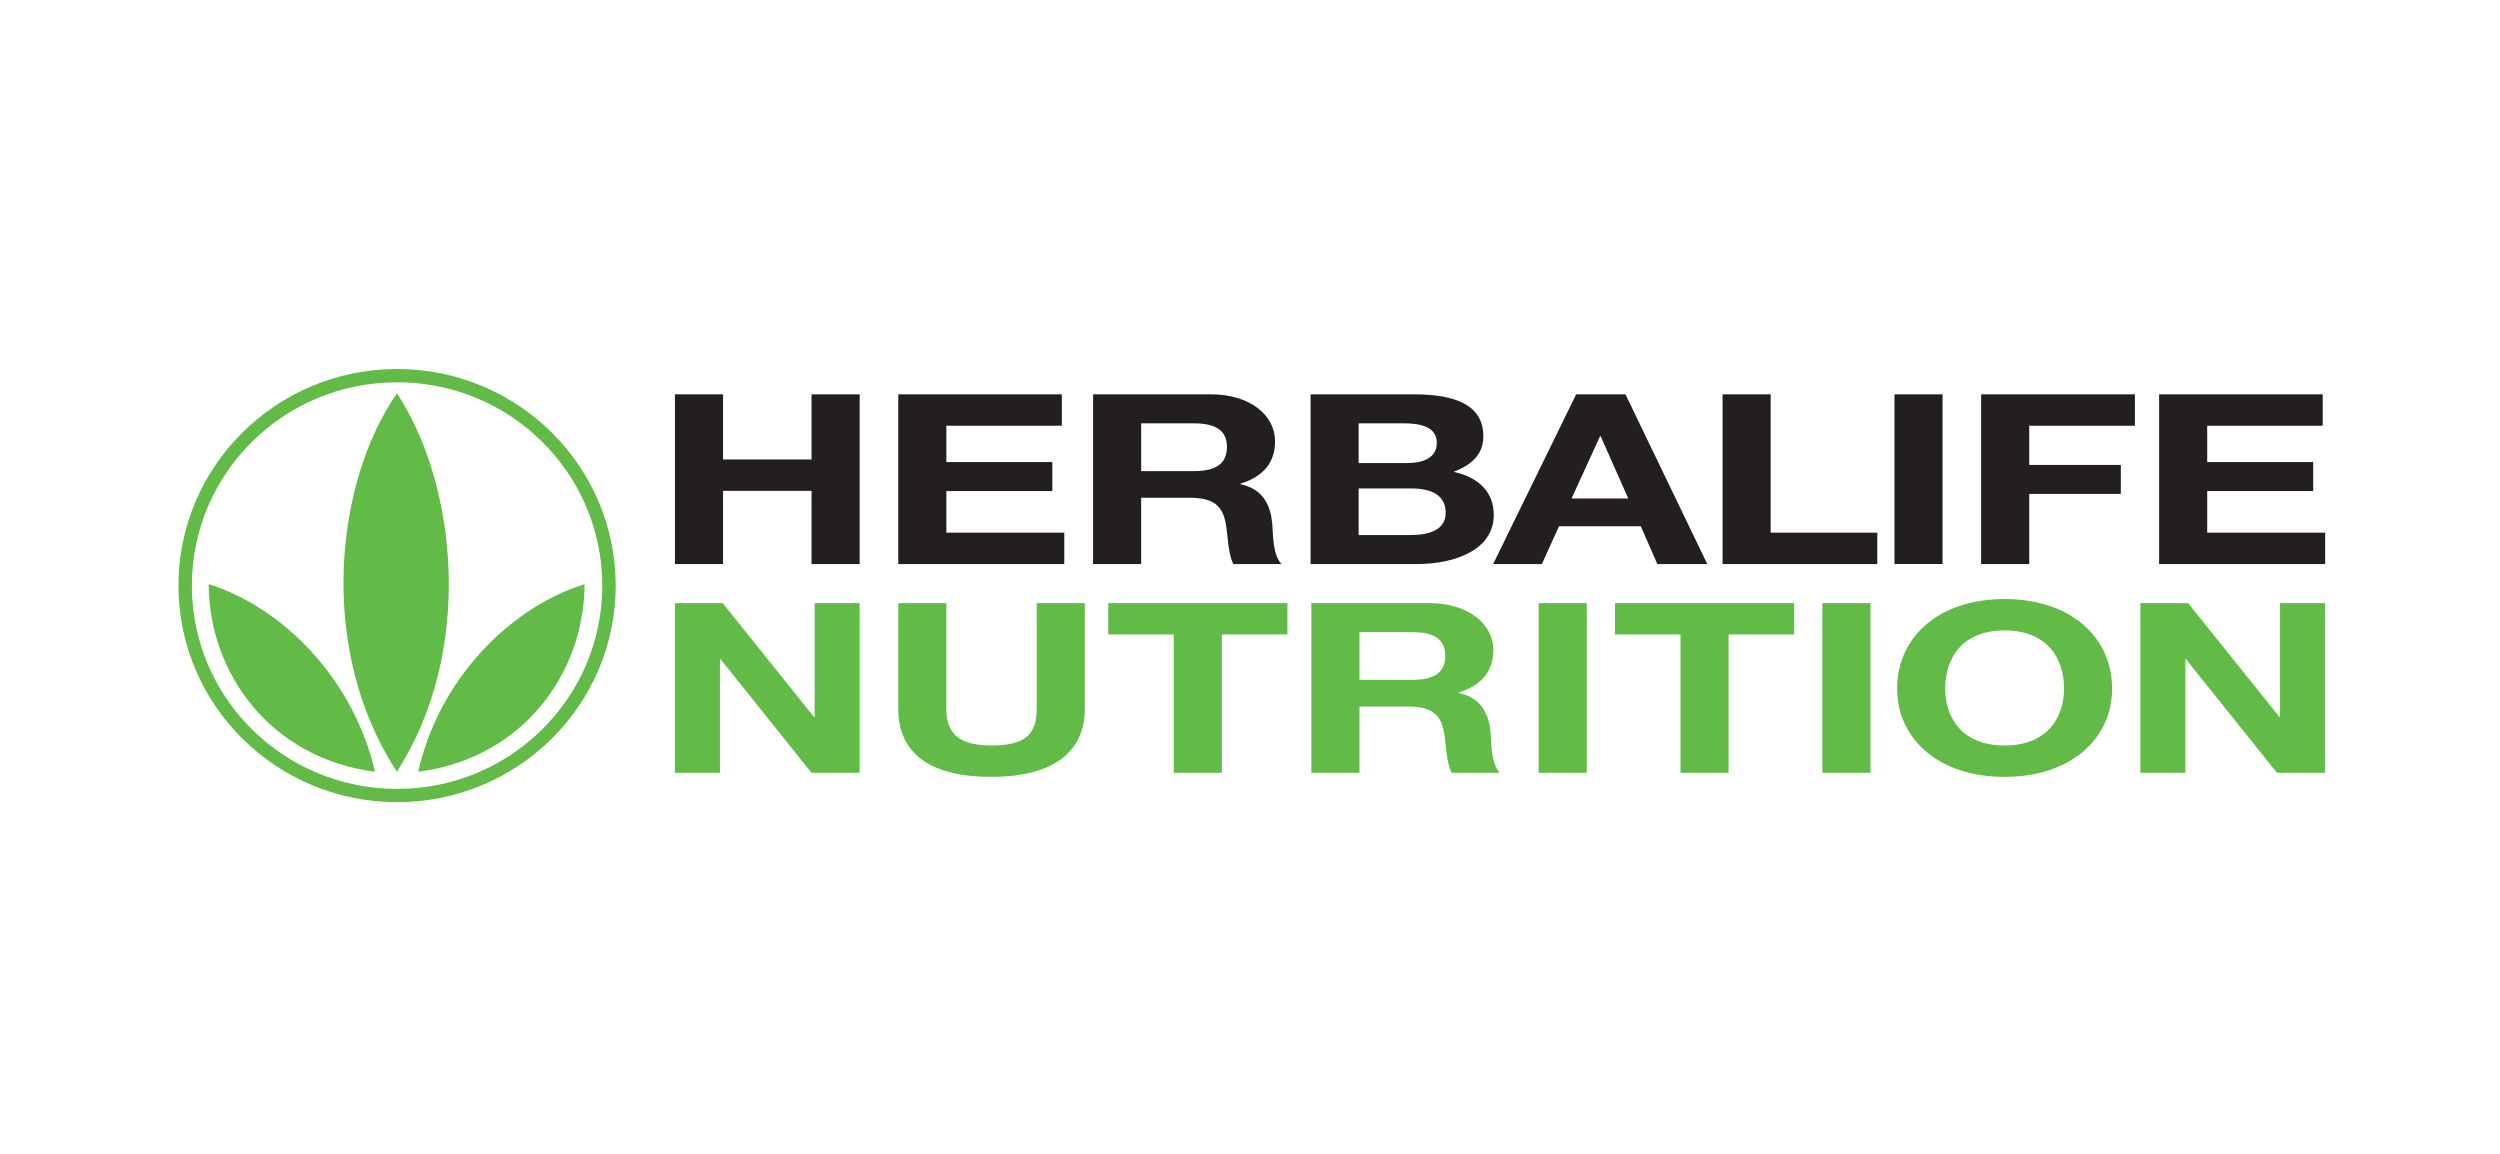
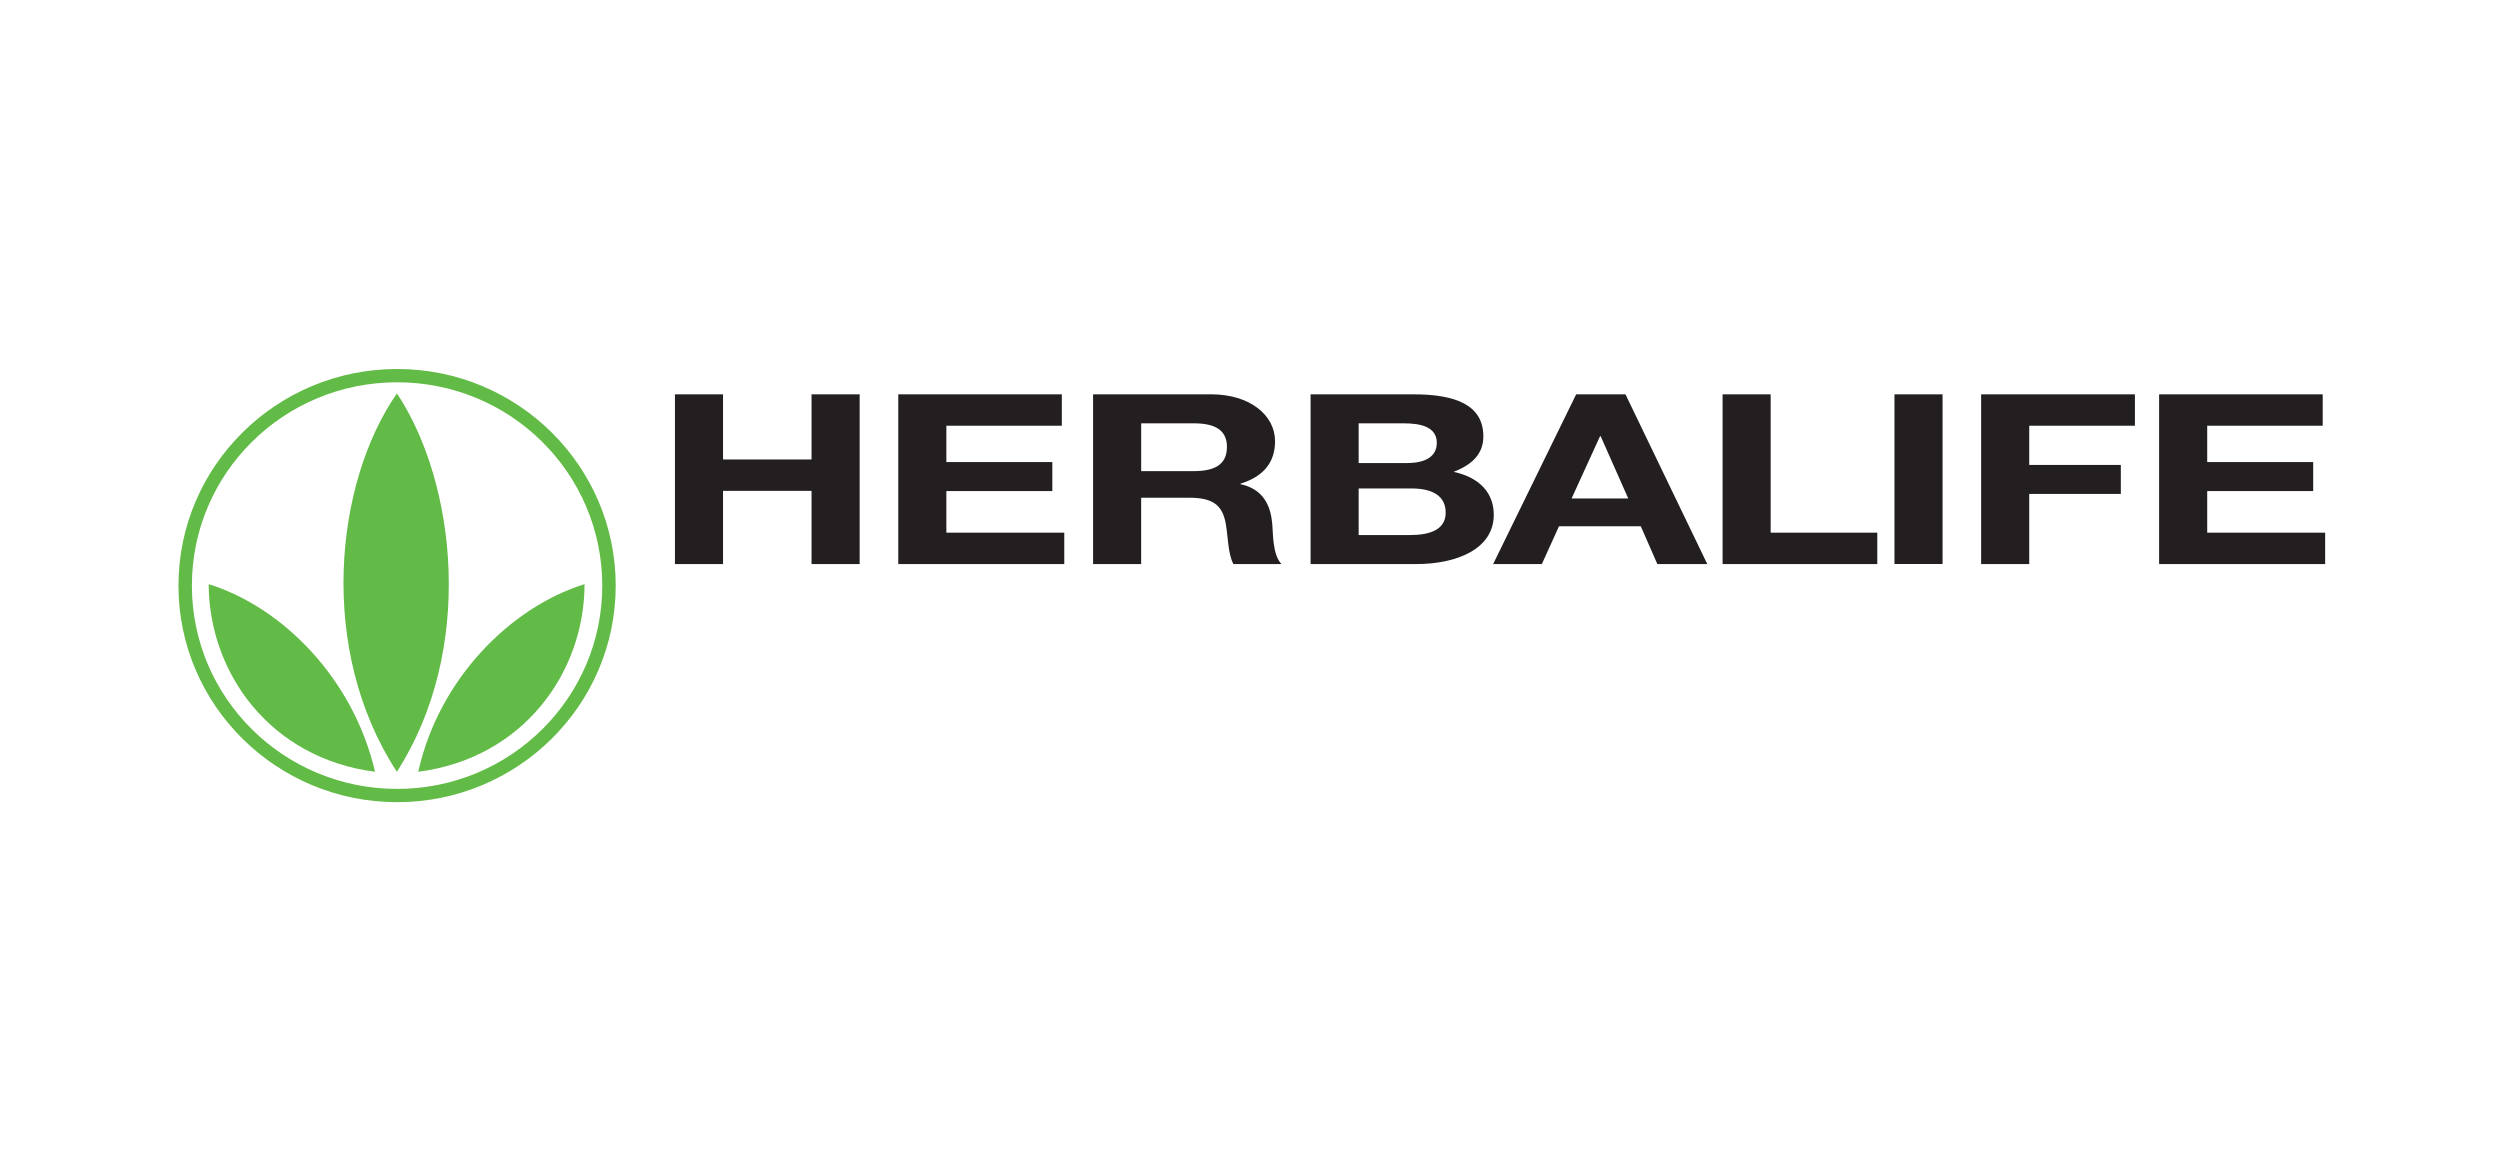
<svg xmlns="http://www.w3.org/2000/svg" width="130" height="60" viewBox="0 0 130 60">
  <g fill="none" fill-rule="evenodd">
    <g>
      <g>
        <g>
          <g>
            <g>
              <path fill="#62BB46" d="M11.372 0C5.092 0 0 5.046 0 11.265c0 6.218 5.092 11.26 11.372 11.26 6.274 0 11.365-5.042 11.365-11.26C22.737 5.046 17.646 0 11.372 0m0 21.835C5.47 21.835.698 17.1.698 11.265.698 5.422 5.47.691 11.372.691c5.892 0 10.666 4.73 10.666 10.574 0 5.835-4.774 10.57-10.666 10.57" transform="translate(-1119 -935) translate(0 80) translate(221 855) translate(898.68) translate(8.6 19.188)" />
              <path fill="#62BB46" d="M1.572 11.188c3.881 1.21 7.54 4.96 8.649 9.756-5.455-.703-8.636-5.145-8.65-9.756M21.117 11.188c-3.88 1.21-7.585 4.96-8.648 9.756 5.455-.703 8.637-5.145 8.648-9.756M11.358 20.944c-4.136-6.327-3.243-15.004.003-19.677 3.097 4.673 4.065 13.35-.003 19.677" transform="translate(-1119 -935) translate(0 80) translate(221 855) translate(898.68) translate(8.6 19.188)" />
              <path fill="#231F20" d="M25.817 1.316L28.318 1.316 28.318 4.704 32.92 4.704 32.92 1.316 35.422 1.316 35.422 10.142 32.92 10.142 32.92 6.336 28.318 6.336 28.318 10.142 25.817 10.142zM37.43 1.316L45.935 1.316 45.935 2.949 39.931 2.949 39.931 4.839 45.441 4.839 45.441 6.347 39.931 6.347 39.931 8.51 46.062 8.51 46.062 10.142 37.43 10.142zM50.06 5.31h2.741c1.13 0 1.72-.371 1.72-1.261 0-.853-.59-1.224-1.72-1.224h-2.74V5.31zm-2.5-3.994h6.133c2.04 0 3.33 1.1 3.33 2.436 0 1.038-.527 1.817-1.8 2.212v.025c1.226.26 1.575 1.162 1.655 2.065.047.556.017 1.606.478 2.088h-2.5c-.287-.555-.272-1.408-.398-2.114-.176-.927-.637-1.334-1.896-1.334H50.06v3.448H47.56V1.316zM64.046 8.634c.973 0 1.849-.247 1.849-1.161 0-.902-.717-1.262-1.8-1.262H61.37v2.423h2.675zm-.143-3.745c.893 0 1.53-.31 1.53-1.05 0-.829-.83-1.014-1.721-1.014H61.37V4.89h2.532zM58.87 1.317h5.352c2.167 0 3.632.543 3.632 2.188 0 .877-.541 1.458-1.546 1.842 1.402.308 2.088 1.137 2.088 2.236 0 1.793-1.96 2.56-4.015 2.56H58.87V1.316zM75.388 6.73l-1.434-3.237h-.031l-1.48 3.238h2.945zM72.68 1.318h2.565l4.253 8.824h-2.597l-.86-1.965h-4.253l-.891 1.965h-2.533l4.316-8.824zM80.294 1.316L82.795 1.316 82.795 8.51 88.339 8.51 88.339 10.142 80.294 10.142zM89.232 10.141L91.733 10.141 91.733 1.316 89.232 1.316zM93.739 1.316L101.736 1.316 101.736 2.949 96.24 2.949 96.24 4.988 101.003 4.988 101.003 6.496 96.24 6.496 96.24 10.142 93.739 10.142zM102.994 1.316L111.501 1.316 111.501 2.949 105.495 2.949 105.495 4.839 111.006 4.839 111.006 6.347 105.495 6.347 105.495 8.51 111.628 8.51 111.628 10.142 102.994 10.142z" transform="translate(-1119 -935) translate(0 80) translate(221 855) translate(898.68) translate(8.6 19.188)" />
-               <path fill="#62BB46" d="M25.816 12.174L28.3 12.174 33.048 18.094 33.08 18.094 33.08 12.174 35.421 12.174 35.421 20.999 32.919 20.999 28.189 15.09 28.157 15.09 28.157 20.999 25.816 20.999zM47.13 17.661c0 2.387-1.815 3.548-4.859 3.548-3.074 0-4.842-1.136-4.842-3.548v-5.487h2.501v5.487c0 .965.32 1.918 2.341 1.918 1.785 0 2.358-.595 2.358-1.918v-5.487h2.501v5.487zM51.756 13.805L48.349 13.805 48.349 12.174 57.666 12.174 57.666 13.805 54.257 13.805 54.257 20.999 51.756 20.999zM61.412 16.167h2.74c1.13 0 1.721-.371 1.721-1.261 0-.854-.59-1.224-1.721-1.224h-2.74v2.485zm-2.5-3.993h6.133c2.04 0 3.328 1.1 3.328 2.434 0 1.039-.524 1.818-1.8 2.213v.026c1.227.259 1.578 1.162 1.658 2.062.047.557.016 1.608.477 2.09h-2.5c-.287-.557-.272-1.41-.4-2.113-.175-.927-.635-1.335-1.895-1.335h-2.5v3.448H58.91v-8.825zM70.731 20.999L73.232 20.999 73.232 12.174 70.731 12.174zM78.107 13.805L74.697 13.805 74.697 12.174 84.016 12.174 84.016 13.805 80.608 13.805 80.608 20.999 78.107 20.999zM85.482 20.999L87.984 20.999 87.984 12.174 85.482 12.174zM94.96 19.578c2.246 0 3.09-1.483 3.09-2.955 0-1.544-.844-3.029-3.09-3.029-2.247 0-3.09 1.485-3.09 3.03 0 1.471.843 2.954 3.09 2.954m0-7.615c3.503 0 5.59 2.04 5.59 4.66 0 2.549-2.087 4.586-5.59 4.586-3.504 0-5.591-2.037-5.591-4.586 0-2.62 2.087-4.66 5.591-4.66M102.018 12.174L104.504 12.174 109.251 18.094 109.283 18.094 109.283 12.174 111.625 12.174 111.625 20.999 109.124 20.999 104.392 15.09 104.36 15.09 104.36 20.999 102.018 20.999z" transform="translate(-1119 -935) translate(0 80) translate(221 855) translate(898.68) translate(8.6 19.188)" />
            </g>
          </g>
        </g>
      </g>
    </g>
  </g>
</svg>